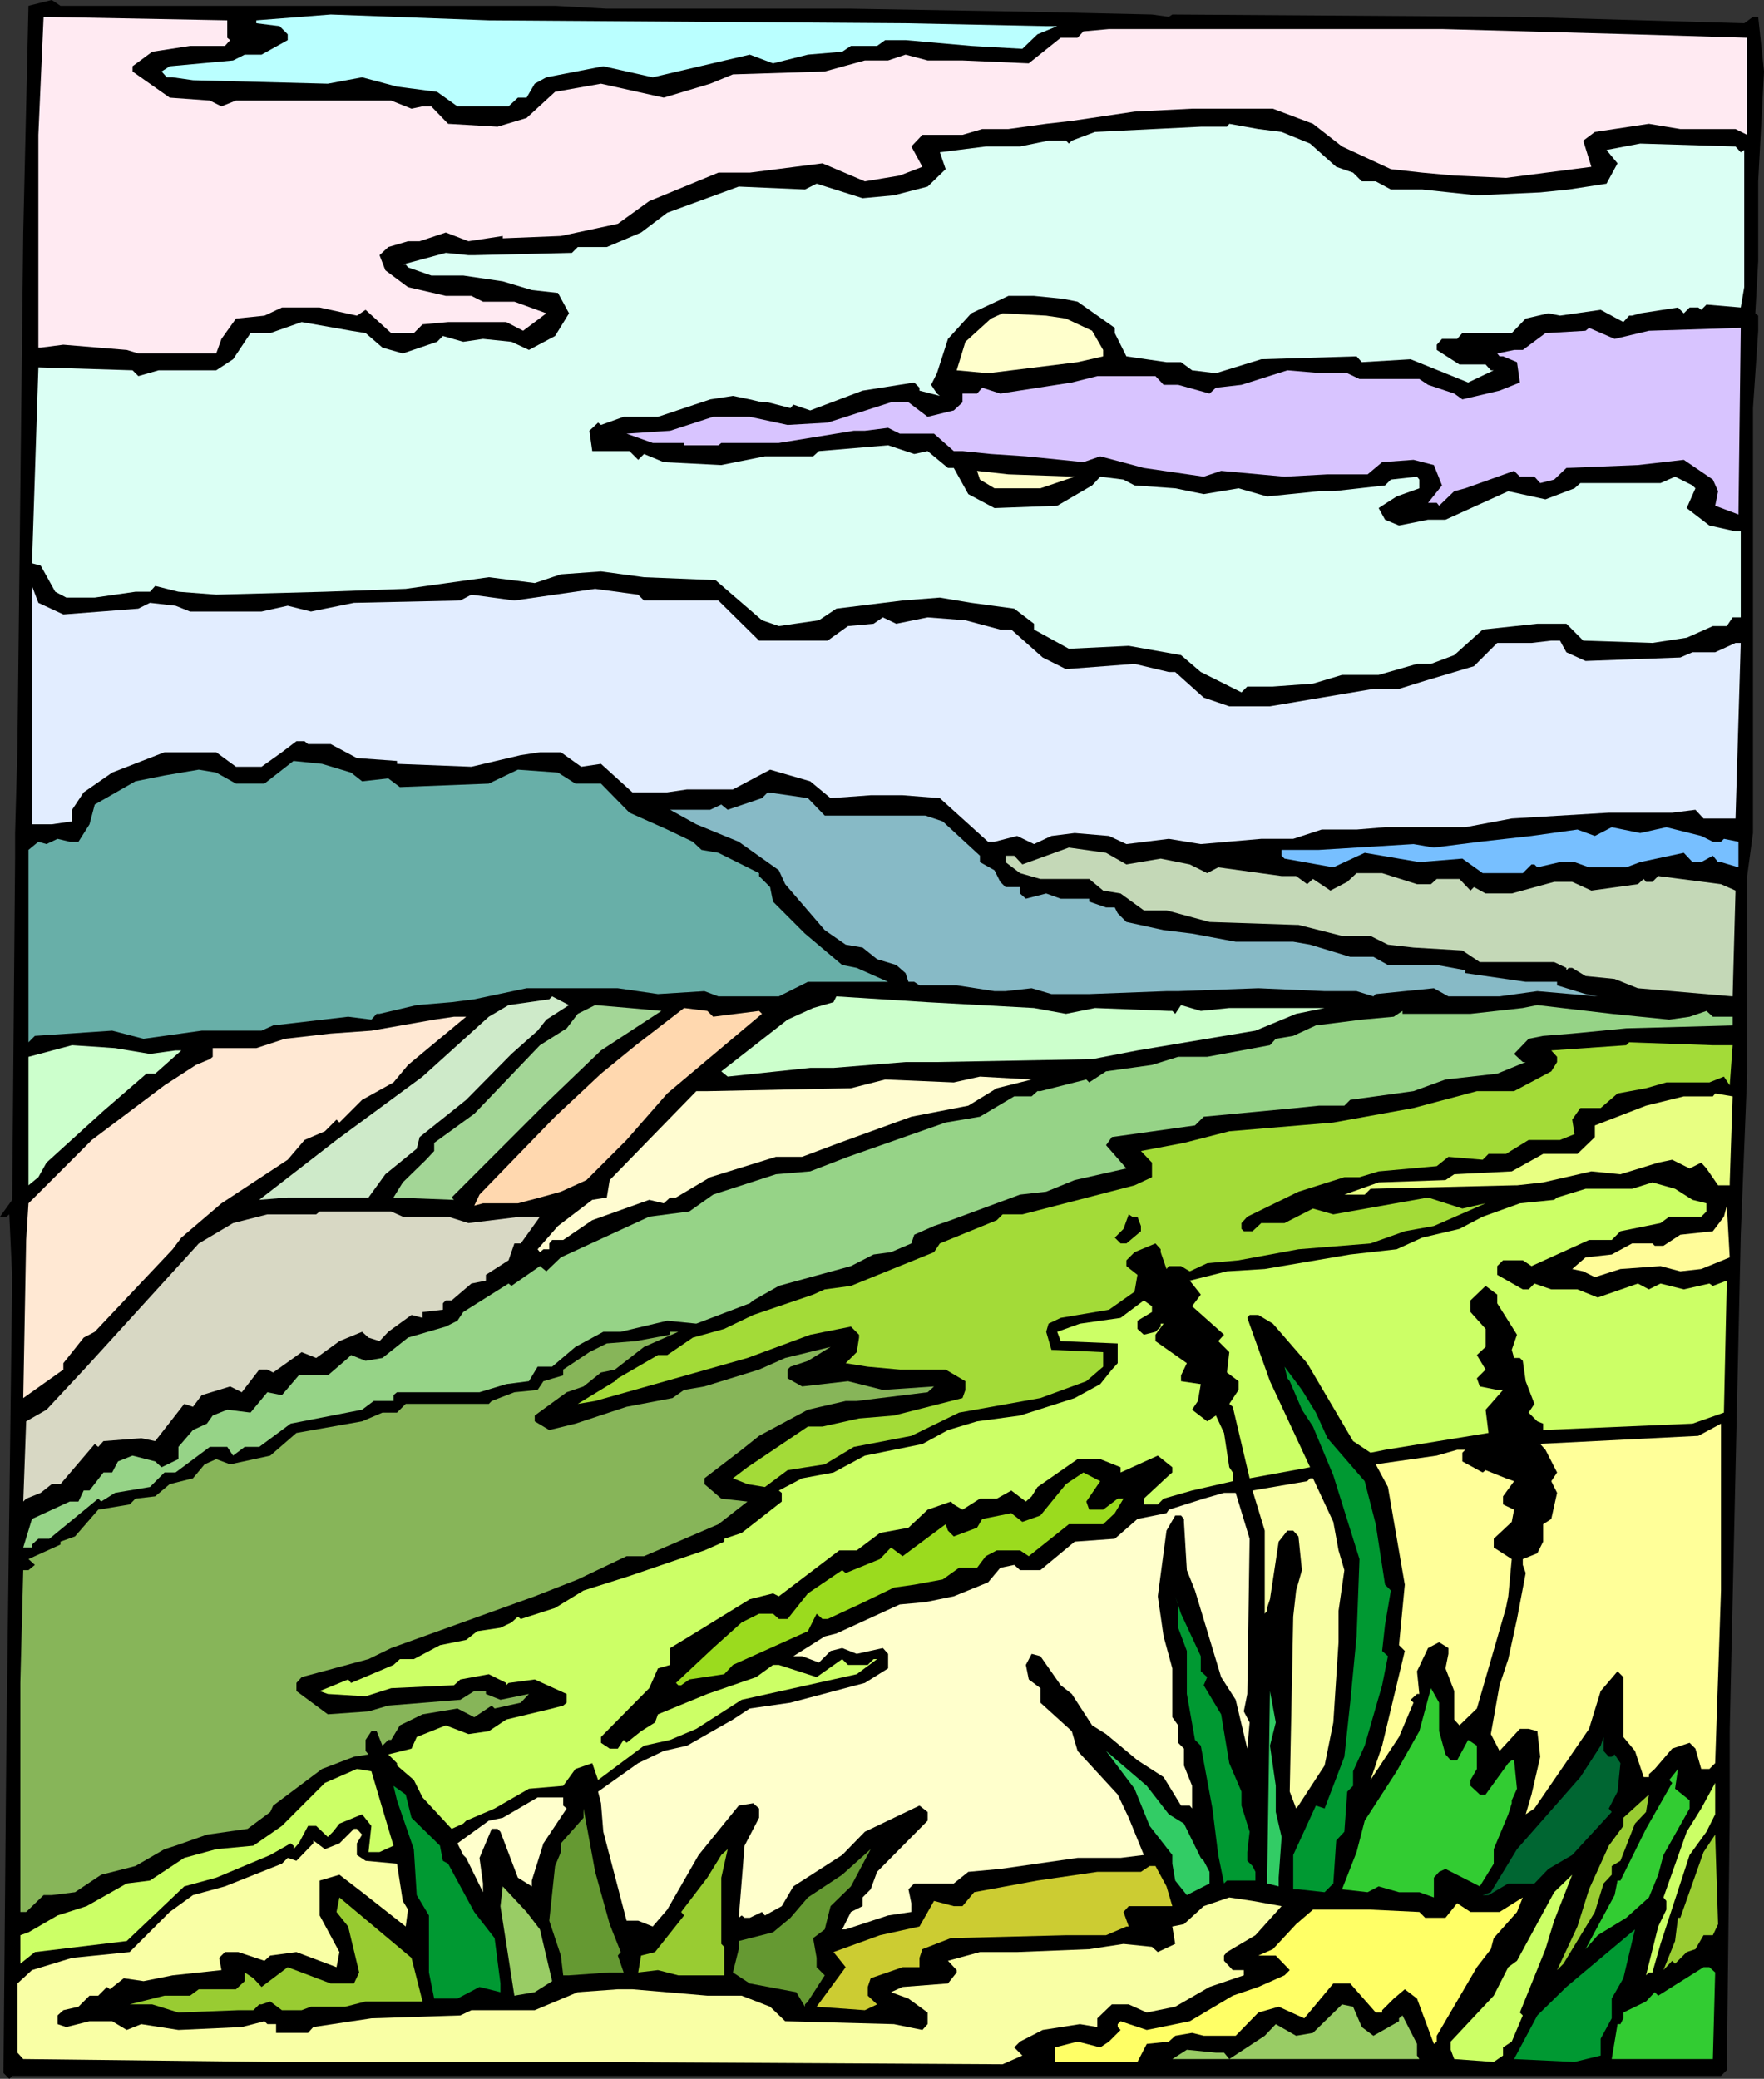
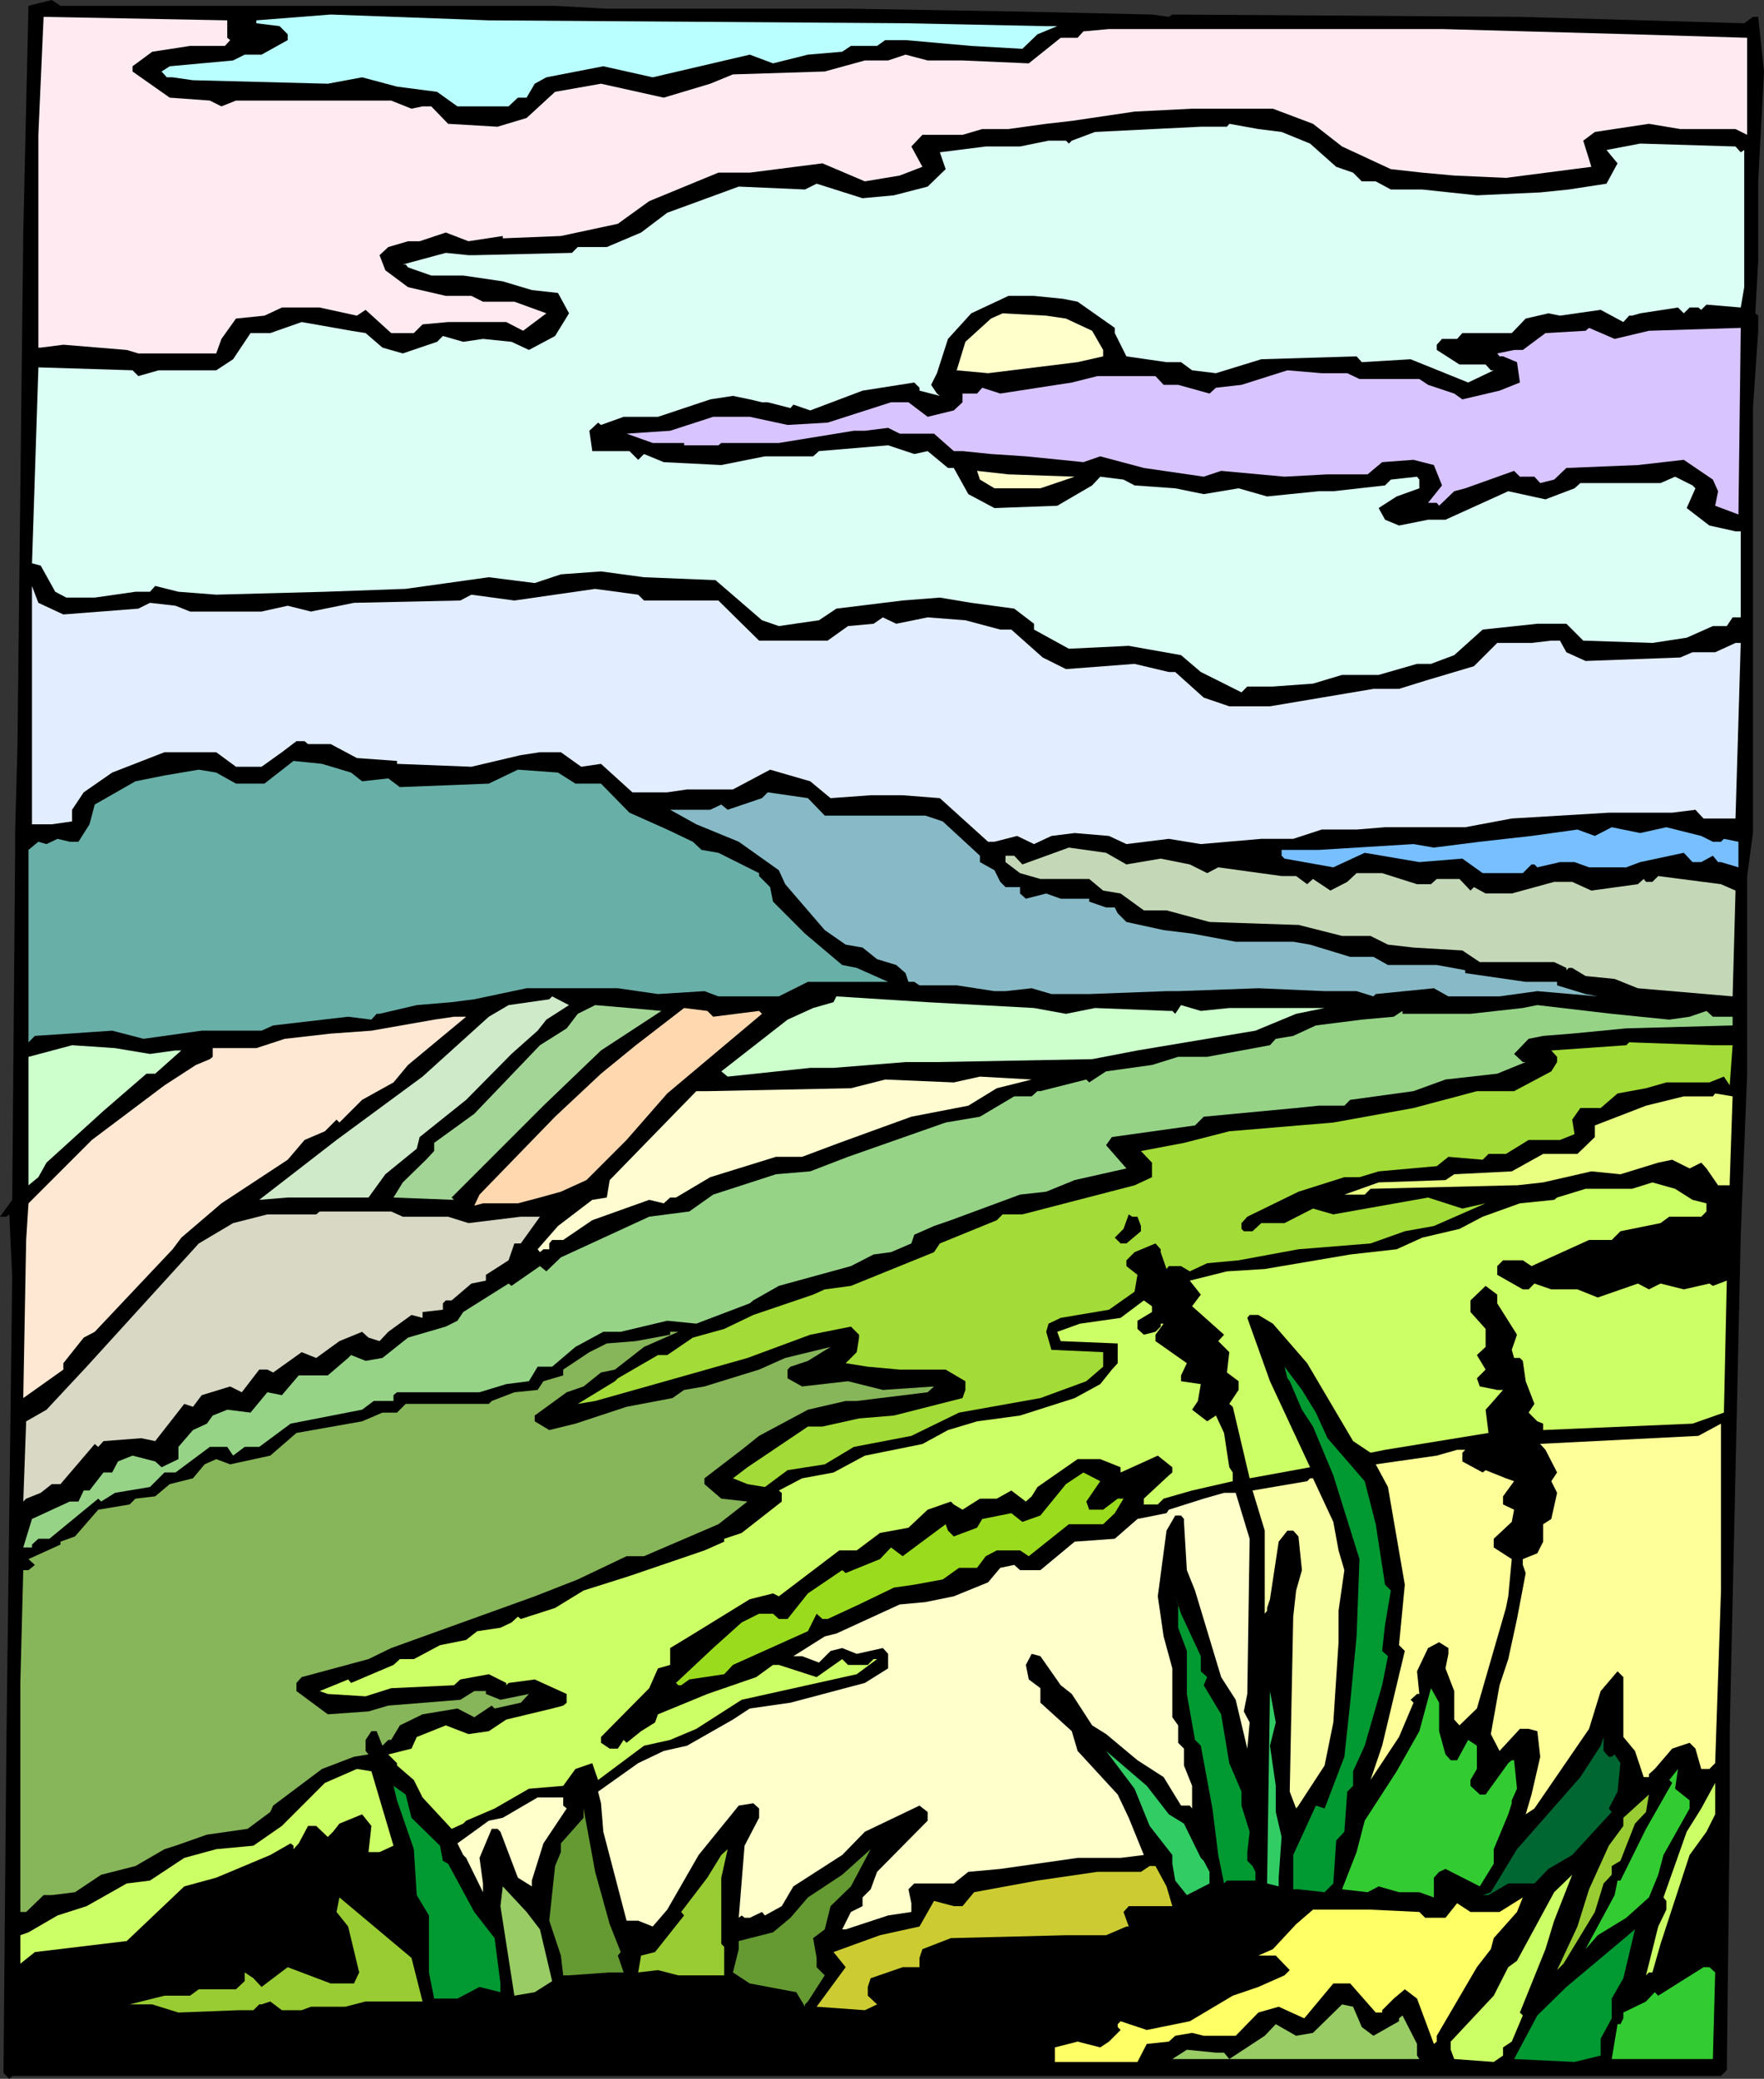
<svg xmlns="http://www.w3.org/2000/svg" xmlns:ns1="http://sodipodi.sourceforge.net/DTD/sodipodi-0.dtd" xmlns:ns2="http://www.inkscape.org/namespaces/inkscape" version="1.0" width="129.766mm" height="152.902mm" id="svg58" ns1:docname="Valley 8.wmf">
  <rect width="100%" height="100%" fill="#333333" stroke="none" />
  <ns1:namedview id="namedview58" pagecolor="#ffffff" bordercolor="#000000" borderopacity="0.25" ns2:showpageshadow="2" ns2:pageopacity="0.0" ns2:pagecheckerboard="0" ns2:deskcolor="#d1d1d1" ns2:document-units="mm" />
  <defs id="defs1">
    <pattern id="WMFhbasepattern" patternUnits="userSpaceOnUse" width="6" height="6" x="0" y="0" />
  </defs>
  <path style="fill:#000000;fill-opacity:1;fill-rule:evenodd;stroke:none" d="m 154.328,1.616 14.382,0.808 h 67.872 l 47.672,0.808 36.037,0.808 4.686,0.646 0.97,-0.646 96.637,0.646 62.378,1.778 2.424,-1.778 h 1.454 l 1.616,15.191 -1.616,30.543 v 22.14 l -0.808,14.544 0.808,0.646 v 4.202 l -1.454,21.493 V 231.579 l -1.616,11.959 v 54.946 l -1.778,44.764 -3.07,138.01 v 24.079 l -0.808,70.136 -1.616,1.616 H 3.394 L 2.586,577.898 0.97,576.282 1.778,484.49 3.394,355.045 2.586,337.592 1.778,338.238 H 0 l 3.394,-4.687 0.808,-95.67 V 231.579 L 4.848,207.662 6.464,64.642 7.918,1.616 14.382,0 16.806,1.616 Z" id="path1" />
  <path style="fill:#baffff;fill-opacity:1;fill-rule:evenodd;stroke:none" d="m 251.773,6.464 39.107,0.808 h 3.07 l -5.494,2.262 -4.202,4.04 -14.221,-0.808 -18.261,-1.616 h -5.656 l -2.262,1.616 h -7.272 l -2.424,1.616 -9.534,0.808 -9.696,2.424 -6.464,-2.424 -26.987,6.303 -13.736,-3.07 -15.837,3.07 -3.232,1.778 -2.262,3.879 h -2.424 l -2.586,2.424 h -14.221 l -5.656,-4.04 -11.15,-1.454 -9.696,-2.586 -9.534,1.778 -37.491,-0.97 -5.656,-0.808 h -1.616 l -1.454,-1.616 2.262,-1.454 17.614,-1.616 3.232,-1.616 h 4.686 L 79.992,11.151 V 9.535 L 77.73,7.272 71.266,6.464 V 5.656 L 91.95,4.04 135.905,5.656 Z" id="path2" />
  <path style="fill:#ffeaf2;fill-opacity:1;fill-rule:evenodd;stroke:none" d="m 63.186,10.504 0.808,0.646 -1.454,1.616 H 52.843 l -10.504,1.616 -5.494,4.04 v 1.454 l 10.342,7.272 11.15,0.808 3.232,1.616 4.04,-1.616 h 43.147 l 5.656,2.262 3.07,-0.646 h 2.424 l 4.686,4.848 13.736,0.808 8.08,-2.424 7.918,-7.272 12.766,-2.262 17.453,3.879 12.928,-3.879 6.302,-2.586 25.533,-0.808 11.15,-3.07 h 6.464 l 4.848,-1.616 6.141,1.616 h 9.696 l 18.422,0.808 8.888,-7.111 h 4.686 l 1.616,-1.778 7.11,-0.646 h 92.597 l 52.843,1.454 31.997,0.97 v 26.988 l -3.232,-1.616 h -15.352 l -8.726,-1.454 -15.029,2.262 -3.232,2.424 2.262,7.272 -23.755,3.07 -14.382,-0.646 -8.888,-0.808 -8.726,-0.97 -13.574,-6.303 -8.08,-6.303 -11.15,-4.202 h -22.462 l -15.998,0.808 -17.453,2.586 -7.11,0.808 -10.504,1.454 h -7.272 l -5.494,1.616 h -11.15 l -3.07,3.232 3.07,5.656 -6.302,2.424 -9.696,1.616 -11.797,-5.01 -20.2,2.586 h -8.726 l -19.23,7.919 -8.726,6.303 -15.837,3.394 -16.16,0.646 v -0.646 l -9.534,1.454 -6.302,-2.424 -7.272,2.424 h -3.232 l -5.494,1.616 -2.424,2.262 1.616,4.202 6.302,4.687 10.504,2.424 h 7.11 l 3.232,1.616 h 8.726 l 8.888,3.232 -6.464,4.848 -4.686,-2.424 h -16.16 l -7.11,0.646 -2.424,2.424 h -6.302 L 101.646,86.135 99.222,87.751 88.88,85.489 H 78.376 l -4.848,2.262 -7.918,0.808 -4.04,5.656 -1.454,4.04 H 38.461 L 35.229,97.286 17.614,95.831 11.312,96.64 H 10.666 V 37.492 L 12.12,4.687 63.186,5.656 Z" id="path3" />
  <path style="fill:#dbfff4;fill-opacity:1;fill-rule:evenodd;stroke:none" d="m 356.328,36.684 7.918,3.232 7.272,6.464 4.686,1.616 2.424,2.424 h 3.878 l 4.202,2.262 h 8.726 l 15.19,1.616 17.614,-0.808 7.918,-0.808 10.504,-1.616 3.07,-5.656 -3.07,-3.717 9.373,-1.778 26.502,0.808 1.454,1.616 0.97,-0.646 v 38.139 l -0.97,5.656 -9.534,-0.808 -1.454,1.454 -0.808,-0.646 h -2.424 l -1.616,1.616 -1.616,-1.616 -10.504,1.616 -2.262,0.646 h -0.808 l -1.616,1.778 -6.302,-3.394 -11.312,1.616 -3.232,-0.646 -6.302,1.454 -3.878,4.04 h -13.736 l -1.454,1.616 h -4.202 l -1.454,1.616 v 1.454 l 6.302,4.04 h 7.272 l 1.454,1.616 h 0.808 l -7.11,3.394 -15.998,-6.464 -13.574,0.808 -1.454,-1.616 -26.502,0.808 -12.605,3.879 -6.626,-0.808 -3.07,-2.262 h -4.04 l -11.15,-1.616 -3.232,-6.464 v -1.454 l -10.342,-7.272 -4.04,-0.808 -8.08,-0.808 h -7.11 l -10.342,4.848 -6.464,7.111 -3.07,9.535 -1.616,3.232 1.616,2.424 0.808,0.646 -5.656,-1.454 v -0.808 l -1.454,-1.454 -14.382,2.262 -14.544,5.495 -4.686,-1.616 -0.808,0.97 -6.302,-1.616 h -1.616 l -3.394,-0.808 -4.686,-0.97 -6.302,0.97 -14.544,4.848 h -9.534 l -6.302,2.262 -0.808,-0.646 -2.424,2.262 0.808,5.656 h 10.342 l 2.424,2.424 1.616,-1.616 5.494,2.262 15.998,0.808 12.12,-2.424 h 13.413 l 1.616,-1.454 19.23,-1.616 7.272,2.424 3.717,-0.808 5.656,4.687 h 1.616 l 4.04,7.272 7.272,3.878 17.453,-0.646 9.696,-5.656 2.262,-2.424 6.464,0.808 3.07,1.616 11.312,0.808 7.918,1.616 9.696,-1.616 7.918,2.262 14.382,-1.454 h 4.04 l 14.382,-1.616 1.616,-1.616 7.272,-0.808 0.646,0.808 v 2.424 l -6.302,2.262 -4.04,2.586 -0.97,0.646 1.778,3.232 3.878,1.616 8.08,-1.616 h 4.848 l 17.453,-7.919 10.342,2.262 8.08,-3.07 1.616,-1.454 h 22.301 l 4.04,-1.778 4.848,2.424 0.808,0.808 -2.424,5.495 6.302,4.848 7.272,1.616 h 1.454 v 23.917 h -2.262 l -1.616,2.424 h -3.878 l -7.272,3.232 -9.534,1.454 -19.23,-0.646 -4.686,-4.687 h -8.08 l -15.19,1.616 -7.918,7.111 -6.464,2.424 h -3.878 l -10.666,3.07 h -10.181 l -8.08,2.424 -11.15,0.808 h -7.11 l -1.616,1.616 -11.312,-5.656 -5.494,-4.687 -14.544,-2.586 -16.645,0.808 -9.696,-5.333 v -1.616 l -5.494,-4.202 -11.958,-1.616 -8.726,-1.454 -10.342,0.808 -18.422,2.262 -4.848,3.232 -11.15,1.616 -4.686,-1.616 -12.928,-11.151 -19.877,-0.808 -11.958,-1.616 -11.15,0.808 -7.272,2.424 -12.766,-1.616 -23.109,3.232 -22.462,0.808 -30.219,0.808 -10.504,-0.808 -6.464,-1.616 -1.454,1.616 h -4.04 l -11.312,1.616 h -7.918 l -3.07,-1.616 -4.04,-7.272 -2.424,-0.646 1.778,-54.461 26.179,0.808 1.616,1.616 5.656,-1.616 h 15.998 l 4.686,-3.07 4.848,-7.272 h 5.494 l 8.726,-3.07 13.736,2.424 4.04,0.646 4.686,4.04 5.656,1.616 9.534,-3.232 1.616,-1.616 5.656,1.616 5.494,-0.808 7.918,0.808 4.848,2.262 7.272,-3.879 3.878,-6.303 -3.07,-5.656 -7.272,-0.808 -8.08,-2.424 -10.989,-1.616 h -8.888 l -6.464,-2.262 -0.646,-0.808 h -0.808 l 11.958,-3.232 6.302,0.646 h 1.616 l 27.149,-0.646 1.616,-1.616 h 8.08 l 9.534,-4.04 7.272,-5.495 19.877,-7.272 18.422,0.808 3.232,-1.616 12.766,4.04 8.726,-0.808 9.373,-2.424 5.01,-4.848 -1.616,-4.687 12.766,-1.616 h 9.534 l 7.918,-1.616 h 4.848 l 0.808,0.808 0.808,-0.808 6.464,-2.424 29.411,-1.454 h 7.272 l 0.646,-0.808 8.08,1.454 z" id="path4" />
  <path style="fill:#ffffcc;fill-opacity:1;fill-rule:evenodd;stroke:none" d="m 296.374,88.559 7.272,3.394 3.07,5.333 v 1.778 l -7.11,1.616 -24.886,3.07 -8.726,-0.808 2.424,-7.919 7.11,-6.464 3.232,-1.454 12.12,0.646 z" id="path5" />
  <path style="fill:#d8c4ff;fill-opacity:1;fill-rule:evenodd;stroke:none" d="m 458.459,91.953 25.533,-0.808 -0.646,51.875 -6.464,-2.424 0.808,-4.04 -1.454,-3.232 -8.08,-5.495 -12.766,1.454 -19.877,0.808 -3.394,3.232 -3.878,0.97 -1.616,-1.778 h -4.04 l -1.616,-1.616 -13.574,4.848 -3.07,0.808 -4.202,4.04 -0.646,-0.808 h -2.424 l 3.878,-4.848 -2.262,-5.656 -5.656,-1.454 -8.726,0.646 -4.04,3.394 h -11.15 l -11.958,0.646 -17.614,-1.616 -4.848,1.616 -16.645,-2.424 -12.12,-3.232 -4.686,1.616 -6.302,-0.646 -9.696,-0.97 -9.696,-0.646 -7.918,-0.808 h -2.424 l -5.494,-4.848 h -9.534 l -3.232,-1.616 -6.464,0.808 h -3.07 l -20.846,3.394 h -15.998 l -0.808,0.646 h -9.534 v -0.646 h -8.726 l -7.272,-2.586 12.12,-0.808 11.958,-3.879 h 10.181 l 10.504,2.262 11.15,-0.646 17.614,-5.656 h 4.848 l 5.333,4.04 7.272,-1.778 2.424,-2.262 v -2.424 h 4.04 l 1.454,-1.616 5.01,1.616 19.877,-3.07 7.11,-1.778 h 16.16 l 2.262,2.424 h 4.04 l 8.726,2.424 1.778,-1.616 7.11,-0.808 12.766,-4.04 9.534,0.808 h 7.11 l 3.394,1.616 h 16.645 l 2.424,1.616 7.272,2.424 2.262,1.616 10.342,-2.424 5.656,-2.262 -0.808,-5.656 -3.878,-1.616 h -0.97 l -0.646,-0.808 4.686,-0.97 h 2.424 l 6.302,-4.687 11.15,-0.646 0.97,-0.808 7.11,3.07 z" id="path6" />
  <path style="fill:#ffffcc;fill-opacity:1;fill-rule:evenodd;stroke:none" d="m 298.798,132.516 -9.534,3.232 h -12.766 l -4.04,-2.424 -0.808,-2.424 8.726,0.97 z" id="path7" />
  <path style="fill:#e2edff;fill-opacity:1;fill-rule:evenodd;stroke:none" d="m 17.614,170.816 20.846,-1.616 3.232,-1.616 7.11,0.808 4.04,1.616 h 19.877 l 7.272,-1.616 6.464,1.616 11.958,-2.424 29.573,-0.646 3.07,-1.616 11.958,1.616 22.462,-3.232 11.958,1.616 1.616,1.616 h 20.685 l 11.312,11.151 h 19.069 l 5.656,-4.04 7.11,-0.646 2.586,-1.778 3.717,1.778 8.726,-1.778 10.504,0.808 9.696,2.586 h 3.07 l 8.726,7.757 6.464,3.232 19.069,-1.454 9.534,2.262 h 1.778 l 7.918,7.111 7.11,2.424 h 11.312 l 28.765,-4.848 h 7.11 l 7.272,-2.262 13.574,-4.04 6.464,-6.464 h 9.534 l 5.494,-0.646 h 2.424 l 1.778,3.232 5.333,2.424 26.341,-0.97 3.394,-1.454 h 6.302 l 5.656,-2.586 h 1.454 l -1.454,48.805 h -8.888 l -2.262,-2.424 -6.464,0.808 h -17.614 l -26.987,1.616 -12.928,2.424 h -22.301 l -7.918,0.646 h -9.696 l -7.918,2.586 h -8.888 l -16.806,1.454 -8.888,-1.454 -11.797,1.454 -4.848,-2.262 -9.534,-0.808 -6.464,0.808 -4.848,2.262 -4.686,-2.262 -6.302,1.616 h -1.778 L 261.307,221.883 250.965,221.075 h -8.888 l -11.15,0.808 -5.656,-4.687 -11.15,-3.232 -10.342,5.495 h -12.766 l -5.494,0.808 h -9.696 l -8.726,-7.919 -5.494,0.808 -5.656,-4.04 h -5.818 l -5.333,0.808 -13.736,3.232 -20.685,-0.808 v -0.808 l -11.15,-0.808 -7.272,-3.879 h -6.302 l -0.97,-0.808 h -2.262 l -4.04,3.07 -5.656,4.04 h -7.11 l -5.494,-4.04 H 45.733 l -14.544,5.656 -7.918,5.495 -3.232,4.848 v 3.232 l -5.656,0.808 H 8.888 v -66.258 l 1.778,4.687 z" id="path8" />
  <path style="fill:#68afa8;fill-opacity:1;fill-rule:evenodd;stroke:none" d="m 97.606,214.772 3.07,2.424 7.272,-0.808 3.232,2.424 24.725,-0.97 8.08,-3.879 11.15,0.808 4.848,3.07 h 7.11 l 7.918,8.08 10.504,4.687 7.11,3.394 2.424,2.262 4.686,0.808 11.312,5.656 v 0.808 l 3.07,3.07 0.808,4.04 8.888,8.888 10.342,8.727 4.04,0.808 8.726,3.879 h -22.301 l -8.08,4.04 h -16.806 l -3.878,-1.454 -12.928,0.808 -11.15,-1.616 h -25.371 l -14.544,3.07 -6.302,0.808 -9.696,0.808 -10.342,2.424 h -0.808 l -1.454,1.616 -6.464,-0.808 -20.846,2.424 -3.232,1.454 H 56.075 l -16.16,2.262 -8.726,-2.262 -21.493,1.454 -1.778,1.778 v -53.491 l 2.747,-2.262 2.262,0.646 3.07,-1.454 3.394,0.808 h 2.424 l 3.07,-4.848 1.454,-5.495 11.312,-6.464 8.08,-1.616 9.534,-1.616 4.848,0.808 5.494,3.07 h 7.918 l 8.08,-6.303 7.918,0.808 z" id="path9" />
  <path style="fill:#87bac6;fill-opacity:1;fill-rule:evenodd;stroke:none" d="m 229.31,226.731 h 27.957 l 4.848,1.616 10.342,9.535 v 1.778 l 4.04,2.262 1.616,3.232 1.454,1.454 h 4.04 v 1.778 l 1.616,1.454 5.656,-1.454 4.04,1.454 h 7.918 v 0.808 l 4.686,1.616 h 2.424 l 0.808,1.616 2.424,2.424 10.342,2.262 7.918,0.97 12.12,2.262 h 15.998 l 4.686,0.808 11.15,3.394 h 6.464 l 4.04,2.262 h 13.574 l 7.918,1.454 v 0.808 l 16.806,2.424 h 8.726 v 0.97 l 7.918,2.424 3.394,0.646 -16.806,-1.454 -10.504,1.454 h -14.221 l -4.04,-2.262 -16.16,1.616 -0.646,0.646 -4.686,-1.454 h -8.888 l -18.422,-0.808 -22.301,0.808 h -3.232 l -21.493,0.808 h -10.504 l -5.494,-1.616 -7.272,0.808 h -3.07 l -10.504,-1.616 h -10.342 l -1.454,-0.97 h -1.616 l -0.808,-2.424 -2.586,-2.262 -5.333,-1.616 -4.04,-3.232 -4.686,-0.808 -5.818,-4.04 -10.989,-12.767 -1.778,-3.879 -11.15,-7.919 -11.797,-4.848 -7.272,-4.04 h 11.15 l 3.07,-1.454 1.778,1.454 9.534,-3.232 1.616,-1.616 11.15,1.616 z" id="path10" />
  <path style="fill:#77bfff;fill-opacity:1;fill-rule:evenodd;stroke:none" d="m 463.307,229.963 9.696,2.424 3.232,1.616 h 2.262 l 0.808,-0.808 4.04,0.808 v 7.111 l -4.848,-1.454 h -0.808 l -1.454,-1.778 -3.232,1.778 h -2.424 l -2.424,-2.586 -12.12,2.586 -3.878,1.454 H 441.814 l -4.04,-1.454 h -4.04 l -6.302,1.454 -0.808,-0.808 h -0.808 l -2.424,2.424 h -11.15 l -5.656,-4.04 -11.958,0.97 -15.19,-2.586 -8.726,4.04 -13.574,-2.424 -0.808,-0.808 v -1.616 h 10.342 l 26.341,-1.616 5.656,0.97 12.766,-1.616 14.382,-1.616 12.766,-1.778 4.848,1.778 4.686,-2.424 7.918,1.616 z" id="path11" />
  <path style="fill:#c4d8b7;fill-opacity:1;fill-rule:evenodd;stroke:none" d="m 313.18,240.306 9.534,-1.616 8.08,1.616 4.848,2.424 3.07,-1.616 17.614,2.424 h 4.04 l 3.07,2.262 1.616,-1.454 4.848,3.232 4.686,-2.424 2.586,-2.424 h 7.11 l 9.696,3.07 h 3.878 l 1.616,-1.454 h 6.302 l 3.07,3.232 0.97,-0.97 3.232,1.778 h 7.272 l 11.797,-3.232 h 5.01 l 5.333,2.424 12.928,-1.778 1.616,-1.454 0.646,0.808 h 1.778 l 1.616,-1.616 17.453,2.262 4.04,1.778 -0.808,29.412 -26.341,-2.262 -6.464,-2.586 -8.08,-0.808 -3.717,-2.262 h -0.97 l -0.646,0.646 v -0.646 l -3.394,-1.616 h -20.685 l -4.848,-3.232 -13.574,-0.808 -7.11,-0.808 -4.848,-2.424 h -7.918 l -12.12,-3.07 h -0.646 l -24.078,-0.808 -11.958,-3.232 h -6.302 l -6.464,-4.687 -4.848,-0.808 -3.878,-3.232 h -13.574 l -5.656,-1.616 -4.04,-3.07 v -1.778 h 2.424 l 2.262,2.424 12.928,-4.687 10.342,1.454 z" id="path12" />
  <path style="fill:#ceeac9;fill-opacity:1;fill-rule:evenodd;stroke:none" d="m 151.904,283.454 -2.424,3.07 -7.272,6.464 -12.605,12.767 -12.928,10.343 -0.808,3.232 -8.726,7.111 -4.686,6.464 H 79.992 l -7.918,0.646 21.493,-16.645 23.917,-17.615 18.422,-16.645 5.494,-3.232 11.312,-1.616 0.808,-0.808 4.686,2.424 z" id="path13" />
  <path style="fill:#ccffcc;fill-opacity:1;fill-rule:evenodd;stroke:none" d="m 287.486,280.222 8.888,1.616 8.08,-1.616 20.523,0.808 h 0.97 l 0.808,0.808 1.616,-2.424 5.494,1.616 7.918,-0.808 h 26.502 l -7.918,1.616 -11.312,4.687 -32.805,5.495 -12.605,2.424 -43.147,0.808 h -8.726 l -20.038,1.616 h -6.464 l -22.947,2.424 -1.778,-1.454 18.422,-14.383 7.11,-3.232 5.656,-1.616 0.808,-1.616 25.371,1.616 z" id="path14" />
  <path style="fill:#a3d696;fill-opacity:1;fill-rule:evenodd;stroke:none" d="m 183.901,281.03 -16.806,10.989 -15.998,15.352 -25.533,25.534 0.646,0.646 -16.806,-0.646 2.586,-4.202 6.464,-6.303 2.262,-2.424 v -2.262 l 11.15,-8.08 18.261,-19.069 7.434,-4.687 3.07,-4.04 4.848,-2.424 9.534,0.808 z" id="path15" />
  <path style="fill:#96d387;fill-opacity:1;fill-rule:evenodd;stroke:none" d="m 464.115,283.454 5.656,-0.808 4.686,-1.616 1.778,1.616 h 5.494 v 2.424 l -29.573,0.808 -15.029,1.454 -8.08,0.646 -4.04,0.808 -4.04,4.202 2.424,2.262 h 0.808 l -7.918,3.232 -14.382,1.616 -8.888,3.232 -17.614,2.424 -1.616,1.616 h -7.11 l -6.302,0.646 -25.694,2.424 -2.424,2.424 -23.109,3.232 -1.616,2.262 5.656,6.464 -14.382,3.232 -7.918,3.232 -7.272,0.808 -19.23,7.111 -4.686,1.616 -5.494,2.424 -0.808,2.424 -5.656,2.424 -4.848,0.646 -6.302,3.232 -20.038,5.495 -7.11,4.04 -0.97,0.808 -14.867,5.656 -8.08,-0.808 -12.928,3.07 h -4.848 l -7.757,4.202 -6.464,5.495 h -4.04 l -2.424,4.04 -6.302,0.808 -7.434,2.262 h -22.947 l -0.97,0.808 v 1.616 h -5.494 l -3.232,2.424 -19.877,3.879 -8.726,6.464 h -4.04 l -3.232,2.424 -1.616,-2.424 h -4.848 l -9.534,7.111 h -3.07 l -4.04,4.04 -9.696,1.616 -3.878,2.424 -0.808,-0.808 -13.574,11.151 h -3.07 l -1.778,1.616 v 0.808 H 6.464 l 2.424,-7.919 10.504,-4.848 h 2.424 l 1.454,-3.07 h 1.616 l 3.878,-5.01 h 2.424 l 1.616,-3.07 4.04,-1.616 6.302,1.616 1.778,1.616 4.686,-2.262 v -3.394 l 4.04,-4.687 3.878,-1.778 1.616,-2.262 4.04,-1.616 6.464,0.808 4.686,-5.656 4.04,0.808 4.686,-5.495 h 8.08 l 5.656,-4.848 0.808,-0.808 4.04,1.616 4.686,-0.808 7.11,-5.656 10.504,-3.07 3.232,-1.616 1.616,-2.424 12.605,-7.919 0.808,0.646 7.918,-5.495 1.778,1.454 4.04,-3.879 24.563,-11.312 11.15,-1.454 6.626,-4.687 17.453,-5.656 9.534,-0.808 10.504,-4.04 27.149,-9.535 9.534,-1.616 9.534,-5.656 h 4.848 l 1.616,-1.454 h 0.808 l 12.766,-3.232 0.808,0.808 4.686,-3.07 12.766,-1.778 7.272,-2.262 h 8.08 l 17.453,-3.232 1.616,-1.778 4.848,-0.808 6.302,-2.909 12.766,-1.616 8.888,-0.808 2.424,-1.616 v 0.808 h 18.907 l 14.544,-1.616 4.04,-0.808 20.685,2.424 z" id="path16" />
  <path style="fill:#ffd8af;fill-opacity:1;fill-rule:evenodd;stroke:none" d="m 198.283,282.646 12.766,-1.616 0.808,0.808 -26.341,22.14 -11.312,12.928 -11.15,11.151 -7.11,3.232 -5.818,1.616 -6.141,1.616 h -9.696 l -2.424,0.646 1.454,-3.07 21.008,-21.655 12.766,-11.959 7.918,-6.464 1.778,-1.454 13.413,-10.343 6.464,0.808 z" id="path17" />
  <path style="fill:#ffe8d3;fill-opacity:1;fill-rule:evenodd;stroke:none" d="m 113.443,296.06 -4.04,4.848 -8.726,4.848 -6.302,6.303 -0.808,-0.808 -3.232,3.232 -5.656,2.424 -4.686,5.495 -18.422,12.12 -11.15,9.535 -2.424,3.232 -21.654,22.948 -3.07,1.616 -5.656,7.111 v 1.778 l -11.15,7.919 0.808,-43.956 0.646,-10.181 17.614,-17.615 20.2,-15.191 8.726,-5.656 3.878,-1.616 0.808,-0.646 v -2.424 h 12.12 l 7.918,-2.586 12.766,-1.454 11.312,-0.808 17.453,-3.07 5.494,-0.808 h 3.394 z" id="path18" />
  <path style="fill:#a3db38;fill-opacity:1;fill-rule:evenodd;stroke:none" d="m 476.881,290.565 h 4.848 l -0.808,11.151 -1.616,-2.424 -4.04,1.616 h -11.958 l -5.656,1.616 -7.918,1.454 -4.686,4.04 h -5.656 l -2.262,3.232 0.646,4.04 -4.04,1.616 h -8.726 l -6.302,3.879 h -4.848 l -1.616,1.616 -9.534,-0.808 -3.232,2.586 -16.16,1.454 -5.333,1.616 h -4.202 l -12.766,4.04 -14.221,6.949 -1.616,1.778 v 1.616 l 0.646,0.646 h 2.424 l 2.424,-2.262 h 6.464 l 7.918,-4.04 5.656,1.616 26.341,-4.687 9.534,3.07 6.464,-1.454 -14.382,6.303 -8.08,1.454 -9.534,3.394 -20.038,1.616 -16.645,3.07 -8.726,0.808 -4.848,2.262 -2.424,-1.454 h -3.394 l -0.646,0.808 -1.616,-4.687 v -0.808 l -1.454,-1.616 -5.818,2.424 -2.262,2.262 v 1.616 l 3.07,2.424 -0.808,4.687 -7.11,5.01 -13.413,2.262 -3.394,1.616 -0.646,2.262 1.454,5.01 14.382,0.646 v 4.04 l -4.686,4.04 -12.766,4.687 -22.624,4.04 -13.251,6.464 -15.998,3.07 -8.08,4.848 -10.342,1.616 -6.302,4.687 -4.848,-0.808 -4.04,-1.616 4.04,-3.07 16.806,-11.312 h 4.04 l 10.181,-2.262 9.696,-0.808 19.069,-4.848 0.808,-2.262 v -2.424 l -5.494,-3.232 h -12.766 l -8.888,-0.808 -6.141,-0.97 3.07,-3.07 0.646,-4.04 v -0.808 l -2.262,-2.262 -11.312,2.262 -17.453,6.464 -25.694,7.272 -16.645,4.687 -4.848,0.808 10.342,-6.303 0.808,-0.808 11.15,-6.464 h 2.586 l 7.11,-4.848 8.726,-2.424 8.08,-3.879 16.645,-5.656 3.232,-1.454 7.272,-0.97 23.109,-9.373 1.616,-2.424 15.837,-6.464 1.616,-1.616 h 5.494 l 31.189,-8.08 4.848,-2.262 v -4.04 l -3.07,-3.232 11.958,-2.262 12.605,-3.232 19.23,-1.616 9.696,-0.808 22.301,-4.04 17.614,-4.687 h 10.342 l 10.342,-5.495 1.616,-2.586 v -1.454 l -1.616,-1.778 20.846,-1.454 0.808,-0.808 23.27,0.808 z" id="path19" />
  <path style="fill:#ccffcc;fill-opacity:1;fill-rule:evenodd;stroke:none" d="m 41.693,292.989 7.11,-0.97 h 1.616 l -7.272,6.464 h -2.424 l -11.958,10.343 -15.837,14.383 -2.262,4.04 -2.747,2.262 v -35.715 l 12.12,-3.232 11.958,0.808 z" id="path20" />
  <path style="fill:#fffcd1;fill-opacity:1;fill-rule:evenodd;stroke:none" d="m 277.144,302.524 -7.918,4.848 -15.837,3.07 -20.038,7.272 -10.342,3.879 h -7.272 l -18.261,5.656 -9.534,5.656 h -1.616 l -1.778,1.616 -4.04,-0.97 -15.837,5.656 -8.08,5.495 h -3.07 l -0.808,0.97 v 1.616 h -1.616 l -0.97,0.808 -0.646,-0.808 5.656,-6.464 9.534,-7.272 4.04,-0.646 0.808,-4.848 24.078,-24.725 h 3.07 l 39.915,-0.808 9.534,-2.424 19.069,0.808 7.272,-1.616 14.382,0.808 z" id="path21" />
  <path style="fill:#e8ff82;fill-opacity:1;fill-rule:evenodd;stroke:none" d="m 480.921,328.704 v 0.808 h -3.232 l -3.232,-4.687 -1.454,-1.616 -3.232,1.616 -4.848,-2.424 -3.878,0.808 -10.504,3.232 -8.08,-0.808 -13.413,3.07 -7.272,0.808 h -0.808 l -39.915,0.97 -1.616,1.616 h -5.656 l 9.534,-3.394 18.584,-0.646 2.424,-1.616 15.998,-0.808 8.726,-4.848 h 9.534 l 4.848,-4.687 v -3.232 l 14.221,-5.495 10.504,-2.586 h 8.08 l 0.646,-0.808 4.848,0.808 z" id="path22" />
  <path style="fill:#ccff66;fill-opacity:1;fill-rule:evenodd;stroke:none" d="m 470.579,333.552 3.878,0.97 v 2.262 l -1.454,1.454 h -8.888 l -2.424,1.778 -11.15,2.262 -2.424,2.424 h -6.302 l -15.998,7.272 -2.424,-1.616 h -5.494 l -1.616,1.616 v 2.424 l 7.11,4.04 h 1.616 l 1.616,-1.616 4.686,1.616 h 7.272 l 5.656,2.262 11.15,-3.879 3.07,1.616 3.232,-1.616 6.464,1.616 7.11,-1.616 0.97,0.646 3.878,-1.454 -0.808,36.684 -8.726,3.07 -41.531,1.778 v -1.778 l -1.616,-0.646 -2.424,-2.424 1.616,-2.424 -2.424,-6.303 -0.808,-5.656 -0.808,-0.808 h -1.616 l -0.646,-2.262 1.454,-4.202 -5.494,-8.727 v -2.424 l -3.232,-2.424 -4.202,4.04 v 3.232 l 4.202,4.687 v 5.01 l -2.424,2.262 2.424,4.04 -2.424,2.424 0.808,2.262 4.848,0.97 h 1.616 l -3.394,3.879 -1.454,1.616 0.808,6.464 -28.765,4.687 -4.04,0.808 -4.848,-3.232 -12.766,-21.655 -9.534,-10.989 -4.04,-2.424 h -2.424 l -0.646,0.808 6.302,17.615 11.15,23.917 -16.806,3.07 -4.686,-19.877 -0.97,-0.808 2.586,-3.879 v -2.424 l -3.232,-2.424 0.646,-5.656 -3.07,-3.07 1.616,-1.778 -8.888,-7.919 2.424,-3.232 -3.07,-3.878 10.342,-2.586 10.504,-0.646 23.755,-4.04 12.928,-1.454 7.11,-3.232 10.342,-2.424 6.464,-3.394 10.342,-3.717 9.534,-0.97 0.808,-0.646 7.918,-2.424 h 12.928 l 5.656,-1.778 6.302,1.778 z" id="path23" />
-   <path style="fill:#fffc99;fill-opacity:1;fill-rule:evenodd;stroke:none" d="m 473.003,352.783 -5.818,0.646 -5.494,-1.454 -11.15,0.808 -7.11,2.262 -3.232,-1.616 -3.07,-0.646 3.717,-3.232 7.272,-0.808 5.656,-3.07 h 5.656 l 0.646,0.646 h 2.424 l 4.686,-3.07 9.05,-0.97 3.07,-4.04 0.808,-3.07 0.808,14.383 z" id="path24" />
  <path style="fill:#d8d8c4;fill-opacity:1;fill-rule:evenodd;stroke:none" d="m 111.989,338.238 h 12.605 l 5.656,1.778 14.544,-1.778 h 5.333 l -5.333,7.434 h -1.778 l -1.616,4.687 -6.302,4.04 v 1.616 l -4.04,0.808 -5.494,4.687 h -1.616 l -0.808,0.808 v 1.778 l -5.656,0.646 v 1.616 l -3.07,-0.808 -6.464,4.687 -2.424,2.586 -3.07,-0.97 -1.778,-1.616 -6.302,2.586 -6.464,4.687 -4.04,-1.616 -7.918,5.656 -1.616,-0.808 h -2.262 l -4.848,6.303 -3.232,-1.616 -7.918,2.424 -2.424,3.232 -2.424,-0.808 -8.08,10.343 -3.878,-0.808 -10.504,0.808 -1.454,1.616 -0.97,-0.808 -9.534,11.151 h -2.424 l -3.07,2.424 -4.04,1.616 -0.808,0.808 0.808,-22.301 5.656,-3.232 11.15,-11.959 31.189,-34.26 9.534,-5.656 9.534,-2.424 h 13.574 l 0.97,-0.808 h 19.877 z" id="path25" />
  <path style="fill:#000000;fill-opacity:1;fill-rule:evenodd;stroke:none" d="m 316.251,338.238 0.97,2.586 v 1.454 l -4.04,3.394 h -1.616 l -1.616,-1.616 2.424,-2.424 1.454,-4.04 0.97,0.646 z" id="path26" />
  <path style="fill:#ccff66;fill-opacity:1;fill-rule:evenodd;stroke:none" d="m 320.291,364.741 -4.04,2.424 v 2.262 l 1.778,1.616 3.232,-0.808 1.454,-1.454 v -0.808 h 0.808 l -2.262,3.07 v 1.778 l 8.726,6.141 -1.616,3.394 v 1.616 l 5.494,0.808 -0.808,4.687 -1.616,2.424 4.202,3.232 2.424,-1.616 2.262,4.848 1.454,9.535 0.97,1.454 v 2.424 l -11.312,2.586 -7.918,2.262 -1.616,1.616 h -3.878 v -1.616 l 6.949,-6.464 0.97,-0.808 v -1.454 l -4.04,-3.232 -10.342,4.687 v -1.454 l -5.656,-2.262 h -6.302 l -11.15,7.757 -1.616,2.586 -1.616,1.454 -4.04,-3.07 -4.04,2.262 h -4.686 l -4.848,3.07 -2.424,-1.454 -0.808,-0.808 -6.464,2.262 -5.333,5.01 -7.918,1.454 -6.464,4.848 h -4.848 l -16.806,12.767 -1.616,-0.808 -6.464,1.616 -16.806,10.343 -5.333,3.232 v 4.687 l -3.394,0.97 -2.424,5.495 -13.413,13.575 v 1.616 l 2.424,1.616 h 2.262 l 1.616,-2.424 0.808,0.808 4.04,-3.232 3.878,-2.424 0.808,-2.262 13.736,-5.656 13.574,-4.687 4.686,-3.394 h 1.616 l 10.504,3.394 7.11,-5.01 1.616,1.616 h 5.494 l 1.616,-1.616 h 0.97 l -5.656,4.202 -31.997,7.111 -12.605,8.08 -7.272,3.07 -7.272,1.616 -12.766,9.535 -1.616,-4.687 -4.686,1.616 -3.394,4.687 -9.534,0.808 -9.534,5.495 -7.918,3.394 -0.808,0.808 -3.232,1.454 -8.08,-8.727 -2.424,-4.848 -4.686,-4.04 v -0.646 l -2.424,-2.424 6.464,-1.616 1.454,-3.232 8.08,-3.232 6.302,2.424 5.656,-0.808 4.848,-3.232 12.766,-3.07 3.07,-0.808 0.97,-0.808 v -2.424 l -8.888,-4.04 -7.272,0.97 -0.646,0.646 v -0.646 l -4.848,-2.424 -7.918,1.454 -1.778,1.616 -17.453,0.808 -7.11,2.262 -10.504,-0.646 -2.262,-0.808 7.918,-3.232 0.808,0.97 11.797,-5.01 1.778,-1.616 h 3.878 l 7.272,-3.878 7.272,-1.454 3.07,-2.424 6.464,-0.97 3.07,-1.454 1.778,-1.616 0.808,0.646 9.534,-3.07 7.918,-4.848 12.766,-4.04 20.846,-7.111 5.494,-2.424 v -0.808 l 4.848,-1.616 11.15,-8.727 v -2.424 l -0.808,-0.646 6.464,-3.394 8.726,-1.616 8.726,-4.687 15.998,-3.232 7.11,-3.879 8.08,-2.424 11.958,-1.616 15.19,-4.848 7.11,-3.879 3.232,-4.04 1.616,-1.778 v -5.495 l -15.837,-0.646 -0.97,-2.586 6.302,-2.262 11.312,-1.616 6.464,-4.848 2.262,1.616 z" id="path27" />
  <path style="fill:#87b559;fill-opacity:1;fill-rule:evenodd;stroke:none" d="m 179.053,374.438 -8.08,6.303 -3.878,0.808 -4.848,3.879 -4.686,1.616 -8.888,6.464 v 1.616 l 4.04,2.424 7.272,-1.778 14.221,-4.687 12.766,-2.424 3.232,-2.262 5.656,-0.97 15.19,-4.687 7.272,-3.232 12.605,-3.07 -6.302,3.879 -4.848,1.616 -0.808,0.808 v 2.424 l 4.04,2.262 12.766,-1.454 9.696,2.424 14.221,-0.97 -1.778,1.616 -19.715,2.424 h -3.07 l -10.504,2.424 -13.574,7.272 -4.848,3.878 -10.342,7.919 v 1.616 l 4.686,4.04 7.272,0.808 -8.08,6.303 -20.685,8.888 h -4.848 l -13.574,6.464 -11.958,4.687 -39.915,14.383 -6.302,3.07 -18.584,5.01 -1.454,1.616 v 2.262 l 8.726,6.464 11.312,-0.808 5.494,-1.616 20.038,-1.616 3.878,-2.424 h 3.232 v 0.808 l 4.04,1.616 7.918,-1.616 -2.262,2.424 -7.272,1.616 -0.808,-0.808 -4.848,3.232 -4.686,-2.424 -9.696,1.616 -6.302,3.07 -2.424,4.04 h -0.808 l -1.616,1.616 -1.616,-4.04 h -1.454 l -1.616,2.424 v 3.07 l 0.808,0.97 -4.04,0.646 -8.888,3.394 -13.574,10.181 -0.808,1.778 -6.302,4.687 -11.312,1.616 -8.726,3.07 -3.07,0.97 -8.08,4.687 -9.534,2.424 -7.272,4.848 -6.464,0.808 h -2.262 l -4.848,4.687 H 5.656 V 467.845 L 6.464,436.494 H 7.918 l 1.778,-1.454 -1.778,-1.616 8.888,-4.04 v -0.808 l 4.04,-1.454 6.464,-7.434 8.726,-1.454 1.616,-1.616 5.494,-0.646 4.04,-3.394 6.464,-1.616 3.232,-3.879 3.232,-1.454 3.878,1.454 11.15,-2.424 7.272,-6.303 18.261,-3.232 5.656,-2.424 h 4.04 l 2.424,-2.424 h 23.109 l 0.808,-0.808 6.302,-2.424 6.464,-0.646 1.616,-2.424 5.494,-1.616 v -1.616 l 7.272,-4.848 4.848,-2.424 8.08,-0.646 9.534,-1.778 v -0.808 h 2.262 z" id="path28" />
  <path style="fill:#009932;fill-opacity:1;fill-rule:evenodd;stroke:none" d="m 365.862,392.699 3.232,7.111 10.342,11.959 3.07,11.959 2.586,16.807 1.616,1.616 -1.616,9.535 -0.808,7.272 1.616,1.454 -1.616,8.08 -4.848,16.807 -3.232,7.111 v 4.04 l -1.616,1.616 -0.808,11.151 -2.262,2.424 -0.808,11.959 -2.424,2.424 -7.272,-0.808 h -1.454 v -9.535 l 6.302,-13.736 2.424,0.808 5.494,-14.383 1.616,-15.029 1.778,-18.423 0.808,-21.493 -7.272,-23.271 -5.656,-13.575 -3.07,-4.687 -3.394,-7.919 -0.646,-0.808 -0.808,-3.232 4.848,6.464 z" id="path29" />
  <path style="fill:#ffff99;fill-opacity:1;fill-rule:evenodd;stroke:none" d="m 478.497,442.15 -1.616,47.997 -1.616,1.616 h -2.262 l -1.616,-5.656 -1.616,-1.616 -4.848,1.616 -4.848,5.656 -1.616,1.454 v 0.808 h -1.454 l -2.424,-7.272 -3.232,-3.879 v -16.645 l -1.616,-1.616 -4.686,5.495 -3.232,10.504 -15.19,22.14 -2.424,1.616 1.616,-5.495 2.424,-10.504 -0.808,-7.111 -2.424,-0.646 h -2.424 l -5.656,6.141 -2.424,-4.687 2.424,-13.575 2.424,-7.272 2.424,-11.151 2.424,-12.767 -0.808,-2.262 v -1.616 l 4.04,-1.616 1.616,-3.232 v -4.848 l 2.262,-1.454 1.616,-7.272 -1.616,-3.232 1.616,-2.424 -3.232,-6.303 -1.454,-1.616 h -0.808 l 44.763,-2.262 6.302,-3.394 z" id="path30" />
  <path style="fill:#ffff99;fill-opacity:1;fill-rule:evenodd;stroke:none" d="m 406.585,403.85 v 2.424 l 5.656,3.07 0.808,-0.646 5.656,2.262 2.262,0.808 -3.07,4.202 v 2.262 l 3.07,1.454 -0.646,3.394 -5.01,4.687 v 2.424 l 5.01,3.232 -0.97,10.343 -0.646,3.232 -8.08,27.958 -4.848,4.687 -1.454,-1.616 v -7.919 l -2.424,-6.303 0.808,-4.04 v -1.616 l -2.586,-1.616 -3.07,1.616 -3.07,6.464 0.646,6.303 h -0.646 l -1.778,1.616 0.808,0.808 -4.04,9.535 -7.918,11.959 3.232,-9.535 6.302,-26.342 -1.616,-1.616 1.616,-16.807 -4.686,-27.15 -3.394,-6.303 16.968,-2.424 5.656,-1.616 h 2.262 z" id="path31" />
  <path style="fill:#9bdb1e;fill-opacity:1;fill-rule:evenodd;stroke:none" d="m 302.03,417.425 0.808,2.262 h 3.878 l 4.04,-3.07 h 1.616 l -2.424,4.04 -3.232,3.07 h -9.534 l -11.15,8.888 -2.424,-1.616 h -6.464 l -3.07,1.616 -2.424,3.232 h -5.01 l -4.525,3.232 -7.918,1.454 -5.656,0.808 -9.696,4.687 -8.726,4.04 h -1.454 l -1.616,-1.454 -2.424,4.848 -20.846,9.373 -2.424,2.586 -9.696,1.454 -2.262,1.616 h -0.808 l -0.646,-0.646 10.342,-9.696 7.918,-7.111 4.848,-2.424 h 3.878 l 1.616,1.454 h 2.424 l 5.656,-7.111 9.534,-6.464 0.97,0.808 9.534,-3.878 3.07,-3.232 3.232,2.424 11.958,-8.888 0.646,1.778 1.616,1.616 6.464,-2.424 1.454,-2.424 8.08,-1.616 3.07,2.424 5.01,-1.778 7.11,-8.727 4.848,-3.232 4.686,2.424 z" id="path32" />
  <path style="fill:#f9ffa5;fill-opacity:1;fill-rule:evenodd;stroke:none" d="m 370.71,423.081 1.454,7.919 1.616,5.495 -1.616,11.312 v 8.727 l -1.454,22.301 -2.424,11.959 -7.272,11.151 -0.646,0.808 -1.778,-4.687 0.97,-48.643 0.808,-7.272 1.616,-5.656 -0.97,-9.373 -1.454,-1.616 h -1.616 l -2.424,3.07 -2.424,15.999 -0.808,2.424 v 0.808 l -0.646,0.808 v -23.109 l -3.394,-11.151 15.19,-2.586 0.808,-0.808 h 0.808 z" id="path33" />
  <path style="fill:#ffffcc;fill-opacity:1;fill-rule:evenodd;stroke:none" d="m 347.44,427.767 -0.646,43.148 -0.97,4.848 1.616,3.07 -0.646,7.272 -3.232,-13.575 -4.04,-6.303 -7.272,-24.079 -2.262,-5.656 -0.808,-13.413 v -0.808 l -0.808,-0.97 h -1.616 l -2.424,4.202 -2.424,18.261 1.616,11.151 2.424,8.888 v 13.575 l 1.616,2.262 v 4.848 l 1.616,1.616 v 4.687 l 2.262,5.656 v 6.303 l -0.646,-0.808 h -2.424 l -4.848,-7.919 -7.272,-4.687 -8.726,-7.272 -3.878,-2.424 -5.656,-8.727 -3.07,-2.424 -5.656,-8.08 -2.424,-0.646 -1.616,3.07 0.808,4.04 3.232,2.424 v 4.04 l 8.726,7.919 1.616,5.495 11.15,12.12 3.07,6.464 4.202,10.343 -6.464,0.808 h -11.958 l -21.493,3.07 -8.888,0.808 -4.04,3.232 h -10.989 l -1.616,1.616 0.808,3.879 v 2.424 l -6.464,0.97 -11.797,3.879 h -0.97 l 2.424,-4.848 3.232,-1.616 v -2.424 l 2.262,-2.262 1.778,-4.848 14.059,-14.221 v -2.424 l -2.262,-1.778 -15.19,7.272 -6.302,6.464 -13.574,8.727 -3.232,5.495 -4.686,2.586 -0.808,-0.97 -3.394,1.616 h -1.454 l -0.808,-0.646 -0.808,0.646 1.616,-20.039 4.04,-7.757 v -2.586 l -1.616,-1.454 -4.04,0.646 -11.15,13.736 -8.726,15.191 -4.04,4.687 -4.04,-1.616 h -3.232 l -6.464,-24.725 -0.646,-7.919 -0.808,-3.232 11.15,-7.919 7.11,-3.394 6.464,-1.454 12.766,-7.272 4.686,-3.07 11.312,-1.616 20.685,-5.495 6.464,-4.04 v -4.04 l -1.454,-1.616 -7.272,1.616 -4.04,-1.616 -3.232,0.808 -3.232,3.232 -4.686,-1.778 h -2.424 l 8.726,-5.495 3.232,-0.808 17.614,-8.08 7.11,-0.646 7.918,-1.616 9.534,-3.879 3.394,-4.04 3.878,-0.808 1.616,1.454 h 5.656 l 9.534,-7.919 11.15,-0.808 6.302,-5.495 8.08,-1.616 0.646,-0.97 9.696,-3.07 5.656,-1.616 h 3.232 z" id="path34" />
  <path style="fill:#009932;fill-opacity:1;fill-rule:evenodd;stroke:none" d="m 333.865,460.411 v 4.202 l 1.778,1.616 -0.97,2.262 4.848,8.08 2.262,13.575 3.394,7.919 v 3.879 l 2.262,7.272 -0.646,5.656 v 2.424 l 1.454,1.454 0.808,1.616 v 2.424 h -7.918 l -0.808,0.808 -1.616,-7.919 -1.616,-12.928 -3.232,-17.453 -1.616,-1.616 -2.262,-12.767 v -11.959 l -2.424,-6.464 v -6.464 l -0.808,-2.262 1.616,4.848 z" id="path35" />
  <path style="fill:#32cc32;fill-opacity:1;fill-rule:evenodd;stroke:none" d="m 400.121,481.258 1.778,6.464 1.454,1.616 h 1.778 l 3.07,-5.656 2.424,1.616 v 6.464 l -1.778,3.07 v 1.616 l 2.586,2.424 h 1.616 l 6.302,-8.727 0.97,-0.808 h 0.646 l 0.808,7.919 -1.454,3.232 v 0.808 l -0.97,3.07 -4.04,9.696 v 4.04 l -3.878,6.303 -9.534,-4.848 -1.778,0.808 -1.454,1.616 v 5.495 l -4.04,-1.454 h -5.656 l -5.656,-1.616 -3.07,1.616 -7.11,-0.808 4.04,-10.343 2.262,-8.727 8.888,-13.736 6.302,-11.151 3.232,-11.959 2.262,4.04 z" id="path36" />
  <path style="fill:#32cc65;fill-opacity:1;fill-rule:evenodd;stroke:none" d="m 353.096,485.298 1.616,11.151 v 7.272 l 1.616,6.949 -0.808,11.312 v 2.424 l -3.232,-0.808 0.808,-53.491 1.616,8.727 z" id="path37" />
  <path style="fill:#006632;fill-opacity:1;fill-rule:evenodd;stroke:none" d="m 447.308,488.369 h 0.808 l 0.808,-0.646 1.616,2.424 -0.808,7.919 -2.424,4.687 0.808,0.97 -10.989,11.959 -6.626,3.879 -3.878,4.04 h -7.272 l -5.494,3.232 h -1.616 l 2.262,-0.808 7.272,-11.959 17.614,-20.039 5.656,-8.727 0.808,-2.424 v 3.879 z" id="path38" />
  <path style="fill:#32cc65;fill-opacity:1;fill-rule:evenodd;stroke:none" d="m 324.977,504.368 4.202,2.586 4.686,9.535 0.808,0.808 1.616,3.07 v 3.232 l -6.302,3.232 -3.232,-4.04 -0.808,-4.687 v -2.424 l -6.302,-8.08 -4.202,-10.343 -7.918,-10.504 11.312,9.696 z" id="path39" />
  <path style="fill:#ccff66;fill-opacity:1;fill-rule:evenodd;stroke:none" d="m 109.403,513.094 -3.878,1.778 h -3.07 l 0.808,-7.272 -2.586,-3.232 -6.302,2.586 -1.778,2.262 -1.454,1.454 -3.232,-3.07 h -2.262 l -2.586,4.848 -1.454,1.616 v -0.97 l -0.808,-0.646 -5.656,3.232 -15.029,6.303 -8.888,2.424 -15.998,15.191 -25.533,3.07 -4.04,3.232 v -7.919 l 2.262,-0.808 8.08,-4.687 8.08,-2.586 11.15,-6.303 6.464,-0.808 9.534,-6.303 8.888,-2.424 10.342,-0.97 7.918,-5.495 11.958,-11.959 8.888,-3.879 4.04,0.646 z" id="path40" />
  <path style="fill:#32cc32;fill-opacity:1;fill-rule:evenodd;stroke:none" d="m 469.771,500.489 v 2.262 l -7.272,12.928 -1.454,5.495 -2.586,6.303 -6.302,5.656 -7.918,4.848 -3.394,3.879 1.616,-3.07 6.464,-11.959 0.808,-4.04 h 0.808 l 7.11,-14.383 7.272,-12.767 -0.808,-0.808 2.424,-3.07 -0.808,5.495 z" id="path41" />
  <path style="fill:#ccff66;fill-opacity:1;fill-rule:evenodd;stroke:none" d="m 474.457,509.216 -4.686,6.464 -8.08,24.725 -2.262,7.919 h -0.97 l -0.808,0.808 3.394,-13.575 2.262,-4.687 v -2.424 l -0.808,-0.97 6.464,-18.261 4.04,-6.464 3.878,-7.111 v 8.727 z" id="path42" />
  <path style="fill:#009932;fill-opacity:1;fill-rule:evenodd;stroke:none" d="m 114.413,505.337 7.918,7.757 0.808,4.202 1.454,0.808 7.272,13.413 5.656,7.272 1.616,12.605 v 2.424 l -5.818,-1.454 -6.141,3.232 h -6.464 l -1.454,-7.272 v -15.837 l -3.394,-5.656 -0.808,-12.767 -4.686,-13.575 -0.97,-4.04 3.394,2.424 z" id="path43" />
  <path style="fill:#99cc32;fill-opacity:1;fill-rule:evenodd;stroke:none" d="m 454.58,506.953 -4.04,10.343 -2.424,1.454 v 2.424 l -2.262,2.424 -2.424,7.919 -8.726,14.383 -1.778,1.778 5.656,-12.12 3.232,-10.343 5.494,-12.12 4.04,-5.495 v -2.262 l 7.11,-6.464 -0.808,4.848 z" id="path44" />
  <path style="fill:#ffffcc;fill-opacity:1;fill-rule:evenodd;stroke:none" d="m 156.59,501.944 0.97,0.808 -6.464,9.696 -3.232,10.343 v 1.616 l -3.878,-2.424 -4.848,-12.767 -0.808,-0.808 h -1.616 l -3.394,8.08 0.97,7.111 v 2.424 l -4.686,-9.535 -0.808,-0.808 -1.616,-3.232 8.726,-6.303 3.878,-0.808 9.696,-5.656 h 7.11 z" id="path45" />
  <path style="fill:#659932;fill-opacity:1;fill-rule:evenodd;stroke:none" d="m 169.518,534.911 3.07,7.757 -0.808,0.97 1.616,4.687 h -3.878 l -11.312,0.808 h -1.616 l -0.646,-5.495 -3.232,-9.696 1.616,-15.191 1.616,-3.879 v -2.424 l 6.302,-7.111 v -2.586 l 3.232,17.615 z" id="path46" />
-   <path style="fill:#f9ffa5;fill-opacity:1;fill-rule:evenodd;stroke:none" d="m 100.677,510.024 -1.454,2.424 v 3.232 l 2.424,1.616 8.726,0.808 1.616,10.343 1.454,2.424 -0.646,4.687 -12.12,-9.535 -6.302,-4.848 -5.494,1.616 v 9.696 l 5.494,10.181 -0.808,4.202 -11.15,-4.202 -7.272,0.97 -1.616,1.454 -7.272,-2.424 h -3.717 l -1.616,1.616 0.646,3.394 -13.574,1.454 -8.08,1.616 -5.494,-0.808 -3.878,3.07 -0.808,-0.646 -2.424,2.424 h -2.424 l -3.07,3.07 -4.202,0.97 -1.616,1.454 v 2.424 l 2.424,0.808 6.464,-1.616 h 6.302 l 4.04,2.424 4.04,-1.616 10.342,1.616 17.614,-0.808 6.302,-1.616 0.808,0.808 h 2.424 v 2.424 h 8.888 l 1.454,-1.616 16.16,-2.424 24.725,-0.808 3.07,-1.454 h 17.614 l 11.958,-5.01 11.15,-0.808 h 4.04 l 20.846,1.778 h 9.534 l 7.918,3.07 4.202,4.04 30.219,0.808 7.918,1.616 1.454,-1.616 v -3.232 l -5.333,-3.879 -4.848,-1.778 3.232,-1.454 12.605,-0.97 2.424,-3.07 v -0.646 l -2.424,-2.586 8.888,-2.424 h 10.342 l 20.038,-0.808 9.534,-1.454 7.918,0.808 1.616,1.454 4.848,-2.262 -0.808,-4.848 3.232,-0.646 5.494,-5.01 7.11,-2.424 6.464,0.97 8.08,1.454 -7.272,8.08 -7.918,4.687 -0.808,0.97 v 1.454 l 2.424,2.586 h 3.07 v 1.454 l -9.534,3.232 -9.534,5.495 -7.918,1.616 -5.01,-2.262 h -4.686 l -4.04,3.878 v 2.424 l -4.848,-0.808 -10.342,1.616 -6.302,3.232 -1.616,1.616 2.262,2.262 -5.494,2.424 -114.897,-0.646 H 75.952 L 6.464,572.403 4.848,570.626 v -19.231 l 4.04,-3.717 11.15,-3.394 15.998,-1.616 11.15,-11.151 6.464,-4.687 8.888,-2.424 15.837,-6.303 1.616,-1.616 2.424,0.808 4.686,-4.848 v -0.808 l 3.232,2.424 4.04,-1.616 4.04,-4.04 h 0.808 z" id="path47" />
-   <path style="fill:#99cc32;fill-opacity:1;fill-rule:evenodd;stroke:none" d="m 476.235,537.981 h -2.586 l -2.262,3.879 -2.424,0.808 -3.232,3.232 -0.808,-0.808 -2.424,2.586 3.232,-8.08 0.808,-6.464 h 0.646 l 6.464,-18.261 3.232,-4.848 0.808,24.887 z" id="path48" />
  <path style="fill:#99cc32;fill-opacity:1;fill-rule:evenodd;stroke:none" d="m 200.545,533.941 v 6.464 l 0.808,0.808 v 7.919 h -12.766 l -5.656,-1.454 -5.494,0.646 0.808,-4.687 3.878,-0.97 8.08,-10.181 -0.808,-0.97 7.272,-9.535 3.878,-6.303 1.778,-1.616 -1.778,7.919 z" id="path49" />
  <path style="fill:#659932;fill-opacity:1;fill-rule:evenodd;stroke:none" d="m 230.926,529.901 -1.616,6.464 -3.232,2.424 0.97,5.495 v 2.586 l 2.262,2.262 -4.686,7.272 -0.808,0.808 v 0.646 l -2.424,-4.04 -12.928,-2.424 -4.686,-3.07 1.616,-6.464 v -2.262 l 9.534,-2.424 4.848,-4.04 4.848,-5.656 9.534,-6.303 7.918,-7.111 -5.494,10.343 z" id="path50" />
  <path style="fill:#cccc32;fill-opacity:1;fill-rule:evenodd;stroke:none" d="m 324.331,524.407 1.616,5.495 h -12.12 l -1.454,1.616 1.454,4.04 h -0.646 l -5.656,2.424 h -11.15 l -31.997,0.808 -7.918,3.07 -0.808,2.424 v 2.586 h -4.686 l -8.888,3.07 -0.808,2.424 v 2.424 l 2.586,2.424 -3.394,1.616 -13.413,-0.97 8.08,-10.989 -2.586,-3.232 -0.808,-0.97 12.928,-4.687 10.989,-2.424 4.04,-7.111 5.494,1.454 h 2.424 l 3.232,-3.879 17.614,-3.232 16.645,-2.424 h 12.12 l 2.424,-1.616 h 1.616 z" id="path51" />
  <path style="fill:#ccff66;fill-opacity:1;fill-rule:evenodd;stroke:none" d="m 429.694,541.86 -7.11,17.615 0.808,0.808 -3.07,7.272 -2.424,1.616 v 2.262 l -2.586,1.778 -10.989,-0.808 -0.97,-2.586 v -2.262 l 11.958,-12.767 4.04,-7.919 2.424,-1.778 10.342,-19.069 5.01,-4.848 -5.01,12.767 z" id="path52" />
  <path style="fill:#99cc65;fill-opacity:1;fill-rule:evenodd;stroke:none" d="m 150.126,536.365 3.394,14.383 -4.848,3.07 -5.656,0.97 -3.878,-24.887 0.646,-5.495 6.626,7.111 z" id="path53" />
  <path style="fill:#99cc32;fill-opacity:1;fill-rule:evenodd;stroke:none" d="m 117.483,556.404 h -15.837 l -5.656,1.454 h -9.534 l -2.586,0.97 h -5.494 l -3.232,-2.424 -2.424,0.808 h -0.646 l -1.616,1.616 h -4.202 l -16.645,0.646 -7.272,-2.262 h -6.302 l 9.696,-2.424 h 7.11 l 2.424,-1.778 h 10.342 l 2.424,-2.262 v -2.424 l 2.424,1.616 2.262,2.424 7.272,-5.495 11.958,4.525 h 6.464 l 1.454,-3.07 -3.07,-12.767 -3.232,-4.04 0.808,-4.04 20.038,16.807 z" id="path54" />
  <path style="fill:#ffff66;fill-opacity:1;fill-rule:evenodd;stroke:none" d="m 415.312,538.79 -0.808,3.07 -3.878,5.01 -11.15,19.069 v 1.616 l -0.808,0.646 -4.686,-12.605 -3.394,-2.586 -3.07,2.586 -3.232,3.232 v 0.646 h -1.778 l -7.11,-8.08 h -4.686 l -8.08,9.696 -7.11,-3.232 -5.656,1.616 -6.302,6.464 h -8.888 l -3.232,-0.808 -4.686,0.808 -1.778,1.616 -6.141,0.646 -2.586,5.01 h -22.947 v -4.04 l 6.302,-1.616 6.302,1.616 2.424,-1.616 3.232,-3.232 -0.808,-0.808 v -0.808 l 0.808,-0.808 7.272,2.424 11.958,-2.424 11.958,-7.111 7.11,-2.424 7.272,-3.232 1.454,-1.454 -3.878,-4.04 h -4.848 l 4.04,-1.778 6.464,-6.949 4.686,-4.04 h 15.998 l 13.574,0.646 1.616,1.616 h 5.656 l 3.232,-4.04 3.717,2.424 h 8.08 l 6.464,-4.04 -1.616,4.04 z" id="path55" />
  <path style="fill:#009932;fill-opacity:1;fill-rule:evenodd;stroke:none" d="m 448.116,555.596 v 5.495 l -3.07,5.656 v 4.687 l -7.272,1.778 -16.806,-0.808 6.464,-12.12 8.08,-7.919 19.069,-15.999 -3.232,13.575 z" id="path56" />
  <path style="fill:#32cc32;fill-opacity:1;fill-rule:evenodd;stroke:none" d="m 476.881,548.324 -0.646,24.079 h -28.118 l 1.616,-9.696 h 0.808 l 0.808,-1.616 v -1.616 l 6.302,-3.07 2.424,-2.586 0.97,0.97 12.605,-7.919 h 1.616 z" id="path57" />
  <path style="fill:#99cc65;fill-opacity:1;fill-rule:evenodd;stroke:none" d="m 378.628,563.515 3.232,2.424 7.11,-4.04 v -0.808 l 0.97,-0.808 4.04,7.919 v 3.232 l 0.646,0.97 h -71.912 3.232 l 4.04,-2.586 8.08,0.808 h 2.262 l 1.454,1.778 9.858,-6.464 3.07,-3.232 5.656,3.232 4.686,-0.808 8.08,-7.919 3.07,0.646 z" id="path58" />
</svg>